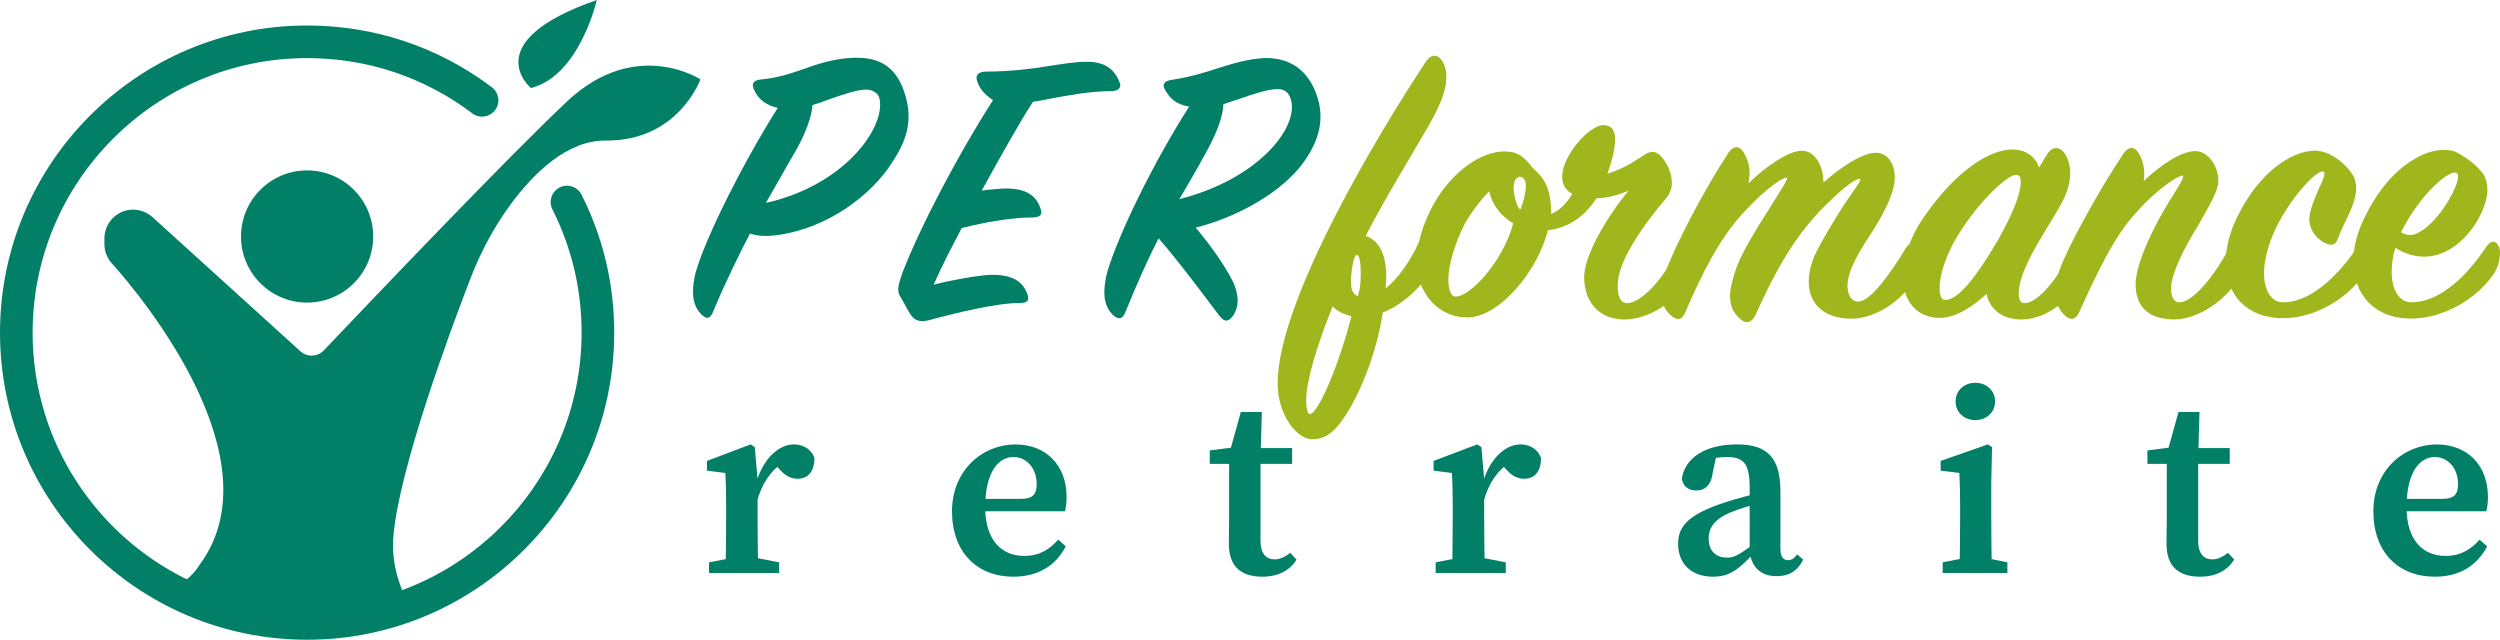
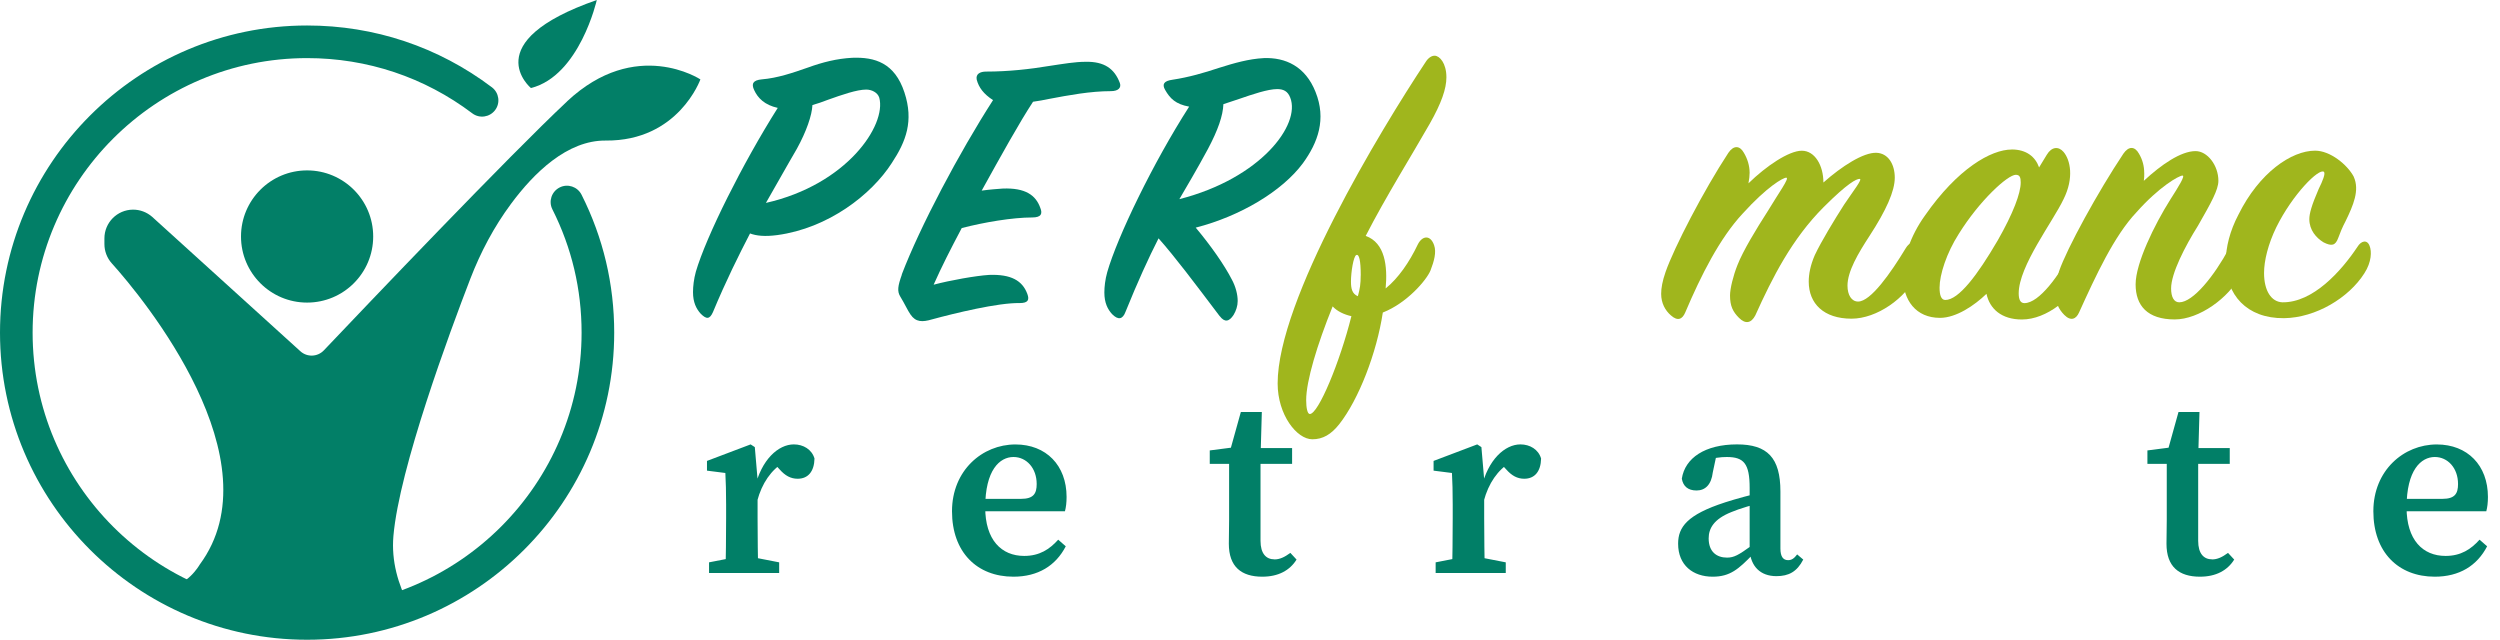
<svg xmlns="http://www.w3.org/2000/svg" id="Calque_1" viewBox="0 0 459.95 117.7">
  <defs>
    <style>.cls-1{fill:#a0b61d;}.cls-1,.cls-2,.cls-3{stroke-width:0px;}.cls-2{fill:#017f67;}.cls-3{fill:#027f67;}</style>
  </defs>
  <path class="cls-2" d="m128.02,50c1.88-6.45,8.62-19.95,15.07-30.15-2.4-.53-3.67-1.8-4.35-3.3-.52-1.12-.23-1.8,1.42-1.95,2.85-.23,5.7-1.2,8.47-2.17,2.7-.98,5.33-1.65,8.17-1.8,4.12-.15,7.8.9,9.6,6.38,1.73,5.25.3,9-2.32,12.97-3.75,5.85-11.7,12-21.07,13.27-2.25.3-3.82.15-5.02-.3-2.02,3.9-4.42,8.7-6.82,14.47-.6,1.35-1.2,1.35-2.25.3-.82-.9-1.42-2.1-1.42-3.97,0-1.05.15-2.4.52-3.75Zm12.9-12.67c14.92-3.38,22.2-14.32,20.85-19.35-.3-.98-1.42-1.5-2.4-1.5-1.72,0-4.5.97-7.05,1.88-1.2.45-1.8.67-2.85.97-.08,1.88-1.12,4.88-2.85,8.02-.67,1.12-1.42,2.47-5.7,9.97Z" />
  <path class="cls-2" d="m165.9,50.52c3.38-8.85,10.57-22.42,16.8-32.1-1.73-1.12-2.62-2.32-3-3.75-.22-1.05.6-1.5,1.73-1.5,4.12,0,8.1-.45,11.7-1.05,2.55-.38,4.65-.75,6.6-.75,3.45-.07,5.32,1.28,6.3,3.9.3.83-.23,1.5-1.65,1.5-3.75,0-7.8.75-11.32,1.42-1.12.22-1.88.38-3,.53-2.47,3.75-5.92,9.97-9.45,16.35,1.57-.22,2.85-.3,3.9-.38,4.12-.15,6.07,1.2,6.9,3.6.38.97.23,1.72-1.5,1.72-3.67,0-8.92.9-12.97,1.95-2.1,3.97-3.67,7.05-5.17,10.42,3.08-.82,7.8-1.65,10.2-1.8,4.05-.15,6.15,1.05,7.05,3.53.38,1.05.15,1.65-1.42,1.65-3.98-.08-12,1.88-16.12,3-1.8.53-3,.53-3.97-.9-.53-.75-1.05-1.95-1.88-3.3-.6-.97-.45-1.95.3-4.05Z" />
  <path class="cls-2" d="m224.4,58.17c-4.65-6.15-8.25-10.95-11.25-14.32-1.87,3.67-3.82,7.95-6.07,13.5-.52,1.42-1.35,1.58-2.47.45-.83-.9-1.43-2.1-1.43-3.98,0-1.05.15-2.4.53-3.75,1.87-6.53,8.47-20.17,15.07-30.45-2.48-.45-3.52-1.5-4.42-3.08-.6-1.05-.23-1.65,1.35-1.87,3-.45,5.85-1.28,8.55-2.18,2.85-.9,5.48-1.65,8.25-1.8,3.97-.15,7.65,1.5,9.52,6.22,2.02,5.03.45,9.3-2.32,13.12-3.83,5.17-11.55,9.75-19.72,11.85,2.7,3.22,5.25,6.82,6.67,9.6.68,1.27,1.05,2.7,1.05,3.9,0,.9-.3,1.8-.75,2.55-.83,1.28-1.65,1.42-2.55.23Zm.68-39c-.08,2.1-.98,4.73-2.85,8.25-2.02,3.75-3.9,6.9-5.25,9.22,15-3.83,22.35-13.72,20.4-18.67-.45-1.2-1.27-1.58-2.4-1.58-1.72,0-4.57.97-6.97,1.8l-2.92.97Z" />
  <path class="cls-1" d="m251.25,43.4c3.6,1.27,4.05,5.62,3.68,9.67,2.32-1.88,4.35-4.8,5.92-8.1.83-1.65,2.33-1.8,3,.15.45,1.28,0,2.92-.67,4.65-.75,1.8-4.35,6-8.77,7.73-1.12,7.42-4.42,15.97-8.02,20.55-1.5,1.88-3,2.77-4.95,2.77-2.85,0-6.38-4.5-6.38-10.27,0-15.3,18.75-46.35,27.3-59.25.45-.68,1.05-1.05,1.58-1.05.9,0,2.17,1.35,2.17,3.97,0,2.1-.9,4.72-3.07,8.55-3.15,5.55-8.17,13.57-11.77,20.62Zm-10.27,32.77c1.58,0,5.55-9.6,7.65-18-1.35-.3-2.62-.9-3.45-1.8-2.85,7.05-4.87,13.72-4.87,17.25,0,1.42.23,2.55.67,2.55Zm9.37-25.5c0-2.77-.3-3.97-.82-3.75-.52.23-.98,3.15-.98,4.88,0,1.35.23,2.25,1.27,2.7.38-1.35.52-2.25.52-3.83Z" />
-   <path class="cls-1" d="m310.79,50.9c-2.02,4.58-7.57,7.88-11.92,7.88-4.8,0-7.42-3.38-7.42-7.8,0-3.82,3.9-10.72,8.17-15.9-2.25.98-4.2,1.35-5.92,1.42-2.02,3.15-4.95,5.4-8.92,5.85-1.72,7.2-8.77,16.05-14.85,16.05-2.48,0-5.17-.97-7.27-3.75-1.35-1.95-2.02-4.12-2.02-6.52,0-3.3,1.2-7.05,3.08-10.5,2.85-5.17,7.8-9.37,12.45-9.75,2.62-.15,3.98.6,5.62,2.77.38.45.75.75,1.2,1.2,1.5,1.58,2.4,3.52,2.4,7.5,1.35-.53,2.62-1.65,3.9-3.67-1.35-.75-1.88-1.8-1.88-3.15,0-3.97,5.02-9.45,7.5-9.52,1.65,0,2.25,1.05,2.25,2.62s-.6,4.05-1.42,6.3c2.02-.53,4.2-1.73,6.45-3.22,1.27-.9,2.25-1.12,3.3-.08,1.27,1.42,2.1,3.15,2.1,5.1,0,.9-.38,2.02-1.27,3-3.15,3.67-6.75,8.7-8.1,12.6-.38,1.12-.6,2.25-.6,3.38,0,1.87.6,3.07,1.73,3.07,2.62,0,6.9-4.65,9.15-9.75.67-1.5,1.72-1.65,2.55-.15.38.67.45,1.2.45,2.17,0,.9-.22,1.95-.67,2.85Zm-42.97,3.67c1.8,0,5.4-3.07,8.17-7.8,1.05-1.8,1.95-3.83,2.4-5.7-2.55-1.5-3.9-3.67-4.42-5.85-1.5,1.5-3,3.45-4.35,5.7-1.87,3.53-3.15,7.8-3.15,10.5,0,1.88.45,3.15,1.35,3.15Zm12.9-20.47c0-1.12-.6-1.58-1.12-1.58-.45,0-1.12.6-1.12,1.8,0,1.35.38,3.3,1.2,4.28.75-1.73,1.05-3.53,1.05-4.5Z" />
  <path class="cls-1" d="m321.9,31.7c0,.6-.08,1.28-.22,2.03,3.22-3.15,7.42-6,9.82-6s3.97,2.7,3.97,5.85c3.38-3,7.35-5.55,9.75-5.47,2.17.08,3.38,2.1,3.38,4.58s-1.58,6-4.65,10.72c-2.1,3.22-4.05,6.52-4.05,9.15,0,1.72.75,2.92,1.95,2.92,2.33,0,6-5.25,8.77-9.82.68-1.12,1.43-1.2,2.1-.53.83.83.9,3.67,0,5.4-2.1,4.35-7.42,8.1-12.08,8.1-5.1,0-7.87-2.77-7.87-6.82,0-1.35.3-3,1.12-4.88,1.2-2.55,3.67-6.6,5.4-9.3,1.65-2.47,3.45-4.72,2.85-4.72s-2.17.75-6.6,5.17c-5.85,5.85-9.45,12.97-12.6,19.95-.75,1.42-1.8,1.65-3,.45-1.12-1.12-1.65-2.17-1.65-4.12,0-1.27.6-3.67,1.35-5.55,1.05-2.7,3.53-6.75,5.55-9.9,2.03-3.38,4.12-6.22,3.45-6.22-.6,0-3.53,1.65-8.02,6.6-4.2,4.5-7.65,11.32-10.58,18.22-.52,1.2-1.35,1.65-2.62.52-1.05-.9-1.8-2.25-1.8-3.97,0-1.05.22-2.33.82-4.05,1.58-4.5,6.97-14.92,11.55-21.9.97-1.42,2.1-1.35,2.85,0,.67,1.12,1.05,2.4,1.05,3.6Z" />
  <path class="cls-1" d="m370.12,27.5c2.7,0,4.35,1.35,5.03,3.3l1.42-2.33c.9-1.5,2.17-1.58,3.08-.52,1.27,1.5,1.95,4.8,0,8.7-1.95,4.12-8.25,12.3-8.25,17.32,0,1.12.3,1.8,1.05,1.8,2.7,0,6.45-5.1,8.92-9.97.83-1.5,1.5-1.58,2.25,0,.3.67.75,2.7-.3,4.88-1.95,4.12-6.75,8.1-11.33,8.1-3.75,0-5.92-1.95-6.52-4.72-2.17,2.1-5.55,4.42-8.55,4.42-4.42,0-6.82-3.22-6.82-7.65,0-3.23,1.35-7.42,4.05-11.17,6-8.62,12.15-12.15,15.97-12.15Zm-2.62,16.8c2.92-5.1,4.27-8.77,4.27-10.72,0-.9-.15-1.42-.9-1.42-1.5,0-6.67,4.72-10.5,10.88-2.25,3.52-3.53,7.5-3.53,9.9,0,1.35.3,2.25,1.05,2.25,2.47,0,5.92-4.58,9.6-10.88Z" />
  <path class="cls-1" d="m394.5,31.77c0,.53,0,1.05-.08,1.5,3.23-3,6.83-5.47,9.52-5.47,2.18,0,4.2,2.62,4.2,5.47,0,1.65-1.35,4.05-3.75,8.25-2.4,3.82-4.95,8.77-4.95,11.55,0,1.57.52,2.55,1.5,2.55,2.55,0,6.45-4.88,9.15-9.9.75-1.42,1.8-1.35,2.47-.3.6.9.67,3.23-.38,5.25-2.1,4.12-7.57,8.1-12.07,8.1-5.03,0-7.2-2.55-7.2-6.45s3.45-10.95,6.38-15.6c1.58-2.47,2.78-4.42,2.25-4.42-.67,0-4.35,2.1-8.47,6.75-4.12,4.35-7.5,11.7-10.57,18.45-.53,1.2-1.5,1.65-2.7.45-1.05-1.05-1.65-2.32-1.65-4.12,0-1.12.23-2.4.67-3.9,1.43-4.2,7.2-14.7,11.85-21.67.98-1.42,2.1-1.35,2.85,0,.67,1.12.97,2.32.97,3.52Z" />
  <path class="cls-1" d="m433.04,32.52c1.12,2.47-.08,5.25-1.5,8.17-.6,1.12-1.05,2.25-1.35,3.08-.52,1.42-1.2,1.57-2.7.82-1.35-.82-2.62-2.25-2.62-4.27,0-.97.38-2.47,1.72-5.55.75-1.5,1.28-2.85.97-3.15-.9-.75-5.77,4.12-8.77,10.2-1.5,3.08-2.25,6.15-2.25,8.4,0,3.3,1.35,5.33,3.38,5.4,5.62.07,10.8-5.7,13.8-10.2.67-1.12,1.8-1.42,2.25-.15.38.97.38,2.92-.98,5.02-2.85,4.5-8.92,8.17-14.77,8.25-6.9.07-10.72-4.35-10.72-10.35,0-2.7.75-5.7,2.33-8.7,3.82-7.72,9.75-11.77,14.1-11.77,2.77,0,5.92,2.55,7.12,4.8Z" />
-   <path class="cls-1" d="m446.02,47.22c-1.8,0-3.6-.52-5.33-1.65-.45,1.5-.67,3.08-.67,4.42,0,3.3,1.35,5.62,3.6,5.62,5.7,0,10.72-5.55,13.8-10.2.83-1.2,1.8-1.35,2.4.15.23.67.3,2.85-1.05,4.88-3.15,4.57-9.15,8.1-15,8.17-6.97.08-10.8-4.5-10.8-10.5,0-2.7.75-5.62,2.33-8.62,3.9-7.95,9.97-11.92,14.32-11.92,1.05,0,1.88.15,2.62.6,2.1,1.2,3.6,2.4,4.65,3.9.45.68.75,1.8.75,2.78,0,4.5-5.02,12.37-11.62,12.37Zm-4.28-4.5c.6.38,1.12.52,1.65.52,1.8,0,4.2-2.25,5.7-4.27,2.17-2.92,3.75-6.45,2.92-7.12-1.12-.9-6.67,3.67-10.27,10.88Z" />
  <path class="cls-2" d="m133.59,95.34v-2.54c0-2.64-.05-3.86-.14-5.78l-3.38-.43v-1.79l8.03-3.04.77.5.51,5.95v7.13c0,2.98.05,7.92.14,10.08h-6.07c.1-2.16.14-7.1.14-10.08Zm-3.14,8.12l4.93-.96h3.04l4.93.96v1.96h-12.9v-1.96Zm6.17-14.53h3.18l-.92.83c1.18-5.19,4.32-8,7.17-8,1.74,0,3.31.92,3.8,2.6-.05,2.38-1.18,3.72-3.1,3.72-1.28,0-2.3-.57-3.3-1.7l-1.35-1.47,2.14.12c-2.34,1.4-4.07,3.87-4.93,7.14l-2.69-.18v-3.06Z" />
  <path class="cls-2" d="m196.23,91.42c0,1.07-.11,1.92-.3,2.64h-18.26v-2.28h10.19c2.3,0,2.87-.98,2.87-2.73,0-2.95-1.9-4.97-4.27-4.97-2.53,0-5.2,2.38-5.2,9.28,0,5.97,2.98,8.92,7.17,8.92,2.83,0,4.68-1.23,6.26-2.99l1.39,1.22c-1.85,3.58-5.12,5.59-9.63,5.59-6.71,0-11.3-4.52-11.3-12.04s5.59-12.29,11.67-12.29c5.65,0,9.41,3.85,9.41,9.66Z" />
  <path class="cls-2" d="m234.47,102.92c.97,0,1.84-.4,2.93-1.2l1.14,1.23c-1.24,1.99-3.34,3.15-6.31,3.15-3.84,0-6.15-1.83-6.15-6.06,0-1.42.05-2.57.05-4.44v-10.26h-3.56v-2.47l5.81-.75-2.34,1.76,2.25-8.08h3.86l-.24,8.52v15.18c0,2.37,1.04,3.41,2.56,3.41Zm3.25-20.48v2.9h-8.69v-2.9h8.69Z" />
  <path class="cls-2" d="m267.27,95.34v-2.54c0-2.64-.05-3.86-.14-5.78l-3.38-.43v-1.79l8.03-3.04.77.5.51,5.95v7.13c0,2.98.05,7.92.14,10.08h-6.07c.1-2.16.14-7.1.14-10.08Zm-3.14,8.12l4.93-.96h3.04l4.93.96v1.96h-12.9v-1.96Zm6.17-14.53h3.18l-.92.83c1.18-5.19,4.32-8,7.17-8,1.74,0,3.31.92,3.8,2.6-.05,2.38-1.18,3.72-3.1,3.72-1.28,0-2.3-.57-3.3-1.7l-1.35-1.47,2.14.12c-2.34,1.4-4.07,3.87-4.93,7.14l-2.69-.18v-3.06Z" />
  <path class="cls-2" d="m317.33,92.44c2-.65,5.22-1.53,7.55-2.02v1.87c-2.21.5-4.92,1.31-6.34,1.92-3.23,1.29-4.18,3.01-4.18,4.84,0,2.47,1.47,3.54,3.38,3.54,1.29,0,2.15-.5,4.41-2.13l1.45-1.09.58.85-1.71,1.8c-2.6,2.67-4.16,4.08-7.37,4.08-3.61,0-6.36-2.1-6.36-6.07,0-3.06,1.67-5.34,8.6-7.59Zm4.57,8.81v-11.49c0-4.48-1.08-5.68-4.2-5.68-1.14,0-2.47.14-4.41.78l2.62-1.68-.79,3.72c-.27,2.31-1.42,3.34-2.99,3.34s-2.47-.77-2.71-2.17c.58-3.82,4.29-6.31,10.16-6.31,5.56,0,7.98,2.43,7.98,8.67v10.48c0,1.54.53,2.15,1.42,2.15.66,0,1.12-.34,1.66-1.06l1.12.95c-1.15,2.23-2.66,3.05-4.94,3.05-2.96,0-4.72-1.81-4.93-4.76Z" />
-   <path class="cls-2" d="m360.48,105.42c.1-2.16.14-7.1.14-10.08v-2.27c0-2.64-.05-4.13-.14-6.05l-3.44-.43v-1.79l8.68-3.04.77.5-.14,6.73v6.35c0,2.98.05,7.92.14,10.08h-6.01Zm8.84-1.96v1.96h-11.9v-1.96l4.86-.96h2.32l4.73.96Zm-9.53-29.6c0-2.04,1.6-3.43,3.63-3.43s3.63,1.39,3.63,3.43-1.6,3.43-3.63,3.43-3.63-1.42-3.63-3.43Z" />
  <path class="cls-2" d="m406.98,102.92c.97,0,1.84-.4,2.93-1.2l1.14,1.23c-1.24,1.99-3.34,3.15-6.31,3.15-3.84,0-6.15-1.83-6.15-6.06,0-1.42.05-2.57.05-4.44v-10.26h-3.56v-2.47l5.81-.75-2.34,1.76,2.25-8.08h3.86l-.24,8.52v15.18c0,2.37,1.04,3.41,2.56,3.41Zm3.25-20.48v2.9h-8.69v-2.9h8.69Z" />
  <path class="cls-2" d="m457.73,91.42c0,1.07-.11,1.92-.3,2.64h-18.26v-2.28h10.19c2.3,0,2.87-.98,2.87-2.73,0-2.95-1.9-4.97-4.27-4.97-2.53,0-5.2,2.38-5.2,9.28,0,5.97,2.98,8.92,7.17,8.92,2.83,0,4.68-1.23,6.26-2.99l1.39,1.22c-1.85,3.58-5.12,5.59-9.63,5.59-6.71,0-11.3-4.52-11.3-12.04s5.59-12.29,11.67-12.29c5.65,0,9.41,3.85,9.41,9.66Z" />
  <circle class="cls-3" cx="56.5" cy="43.51" r="12.16" />
  <path class="cls-3" d="m97.68,16.2s-10.14-8.45,12.12-16.2c0,0-3.14,13.93-12.12,16.2Z" />
  <path class="cls-3" d="m104.33,18.66c-10.79,10.11-37.15,37.8-44.75,45.8-1.16,1.22-3.08,1.29-4.32.16l-27.28-24.74c-.98-.85-2.23-1.32-3.52-1.31-2.91.02-5.25,2.39-5.25,5.29v1.04c0,1.31.48,2.57,1.35,3.54,5.9,6.53,30.33,36.3,16.18,55.44,0,0-2.37,4.2-6.22,4.08,7.69,4.28,16.55,6.73,25.98,6.73,6.59,0,12.9-1.2,18.73-3.38-1.98-3.78-3.25-8.08-2.85-12.69,1.08-12.48,10.37-37.53,14.15-47.33,1.89-4.9,4.36-9.57,7.49-13.79,4.2-5.67,10.33-11.71,17.43-11.64,13.36.12,17.41-11.25,17.41-11.25,0,0-11.86-7.83-24.53,4.04Z" />
  <path class="cls-3" d="m56.5,117.7C25.35,117.7,0,92.36,0,61.2S25.35,4.69,56.5,4.69c12.38,0,24.14,3.93,34,11.37,1.32,1,1.59,2.88.59,4.2-1,1.32-2.88,1.59-4.2.59-8.81-6.65-19.32-10.16-30.39-10.16C28.66,10.69,6,33.35,6,61.2s22.66,50.5,50.5,50.5,50.5-22.66,50.5-50.5c0-7.98-1.81-15.61-5.37-22.68-.75-1.48-.15-3.28,1.33-4.03,1.48-.75,3.28-.15,4.03,1.33,3.99,7.92,6.01,16.46,6.01,25.38,0,31.16-25.35,56.5-56.5,56.5Z" />
</svg>